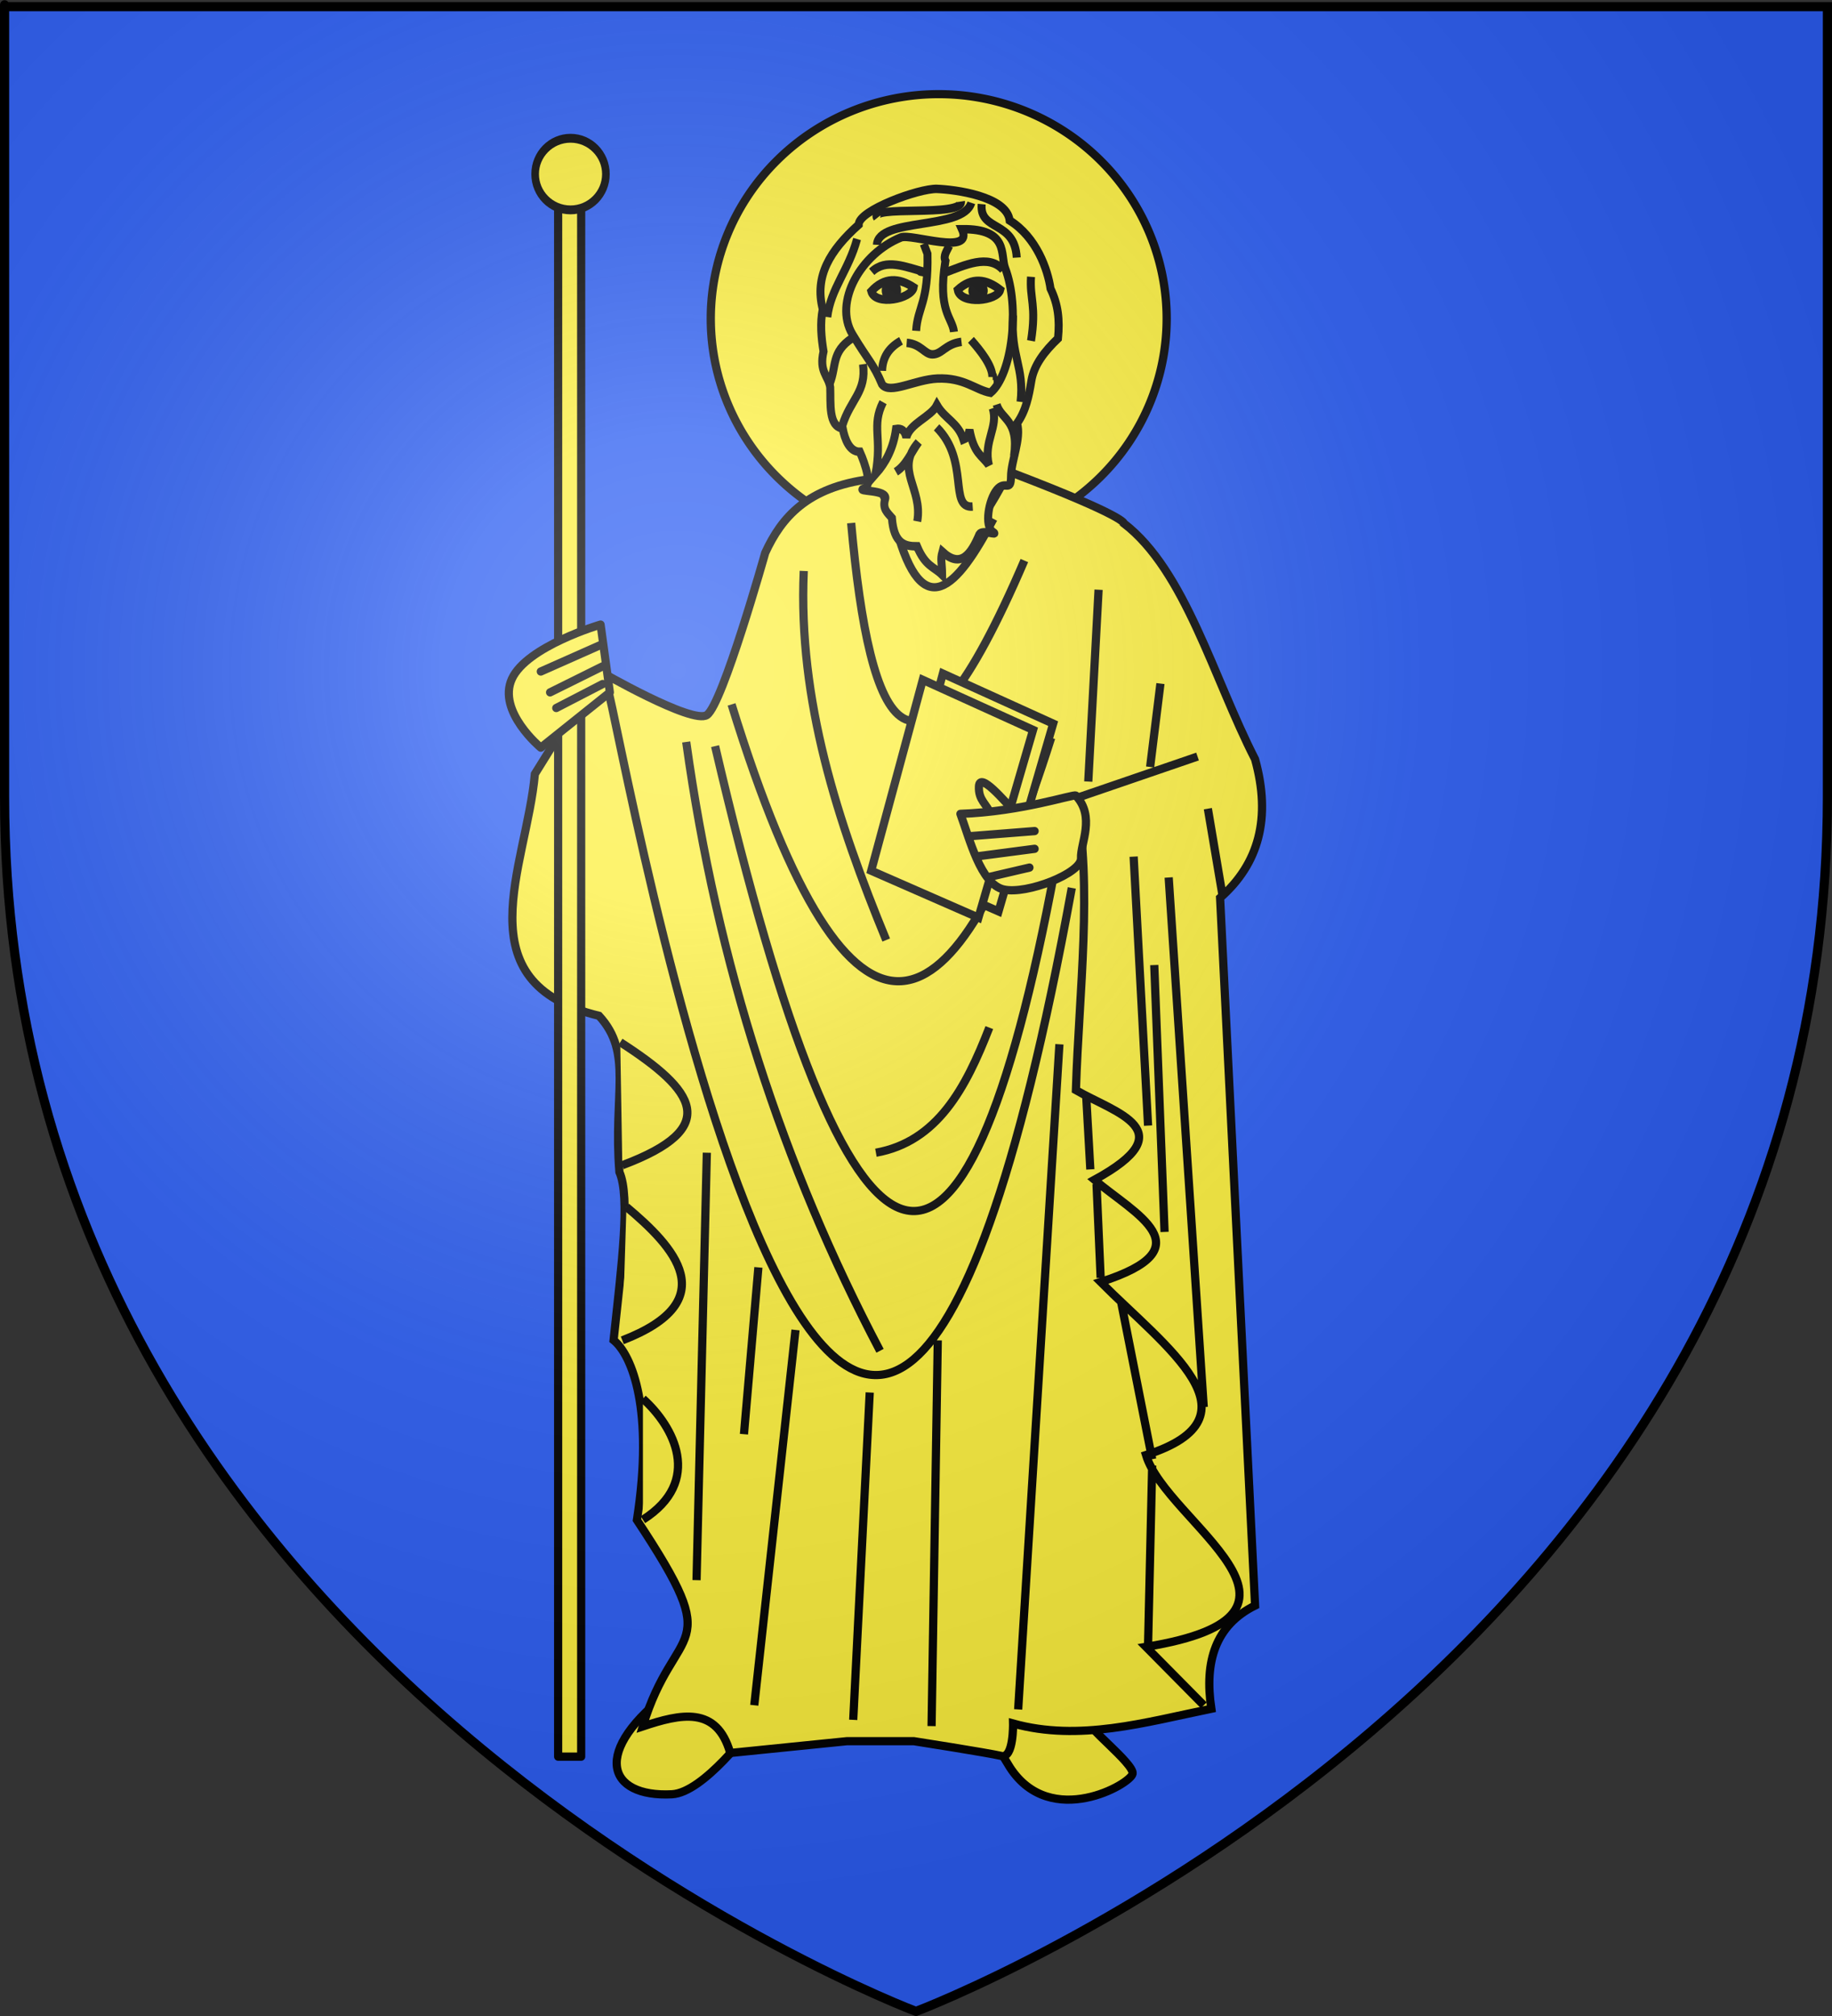
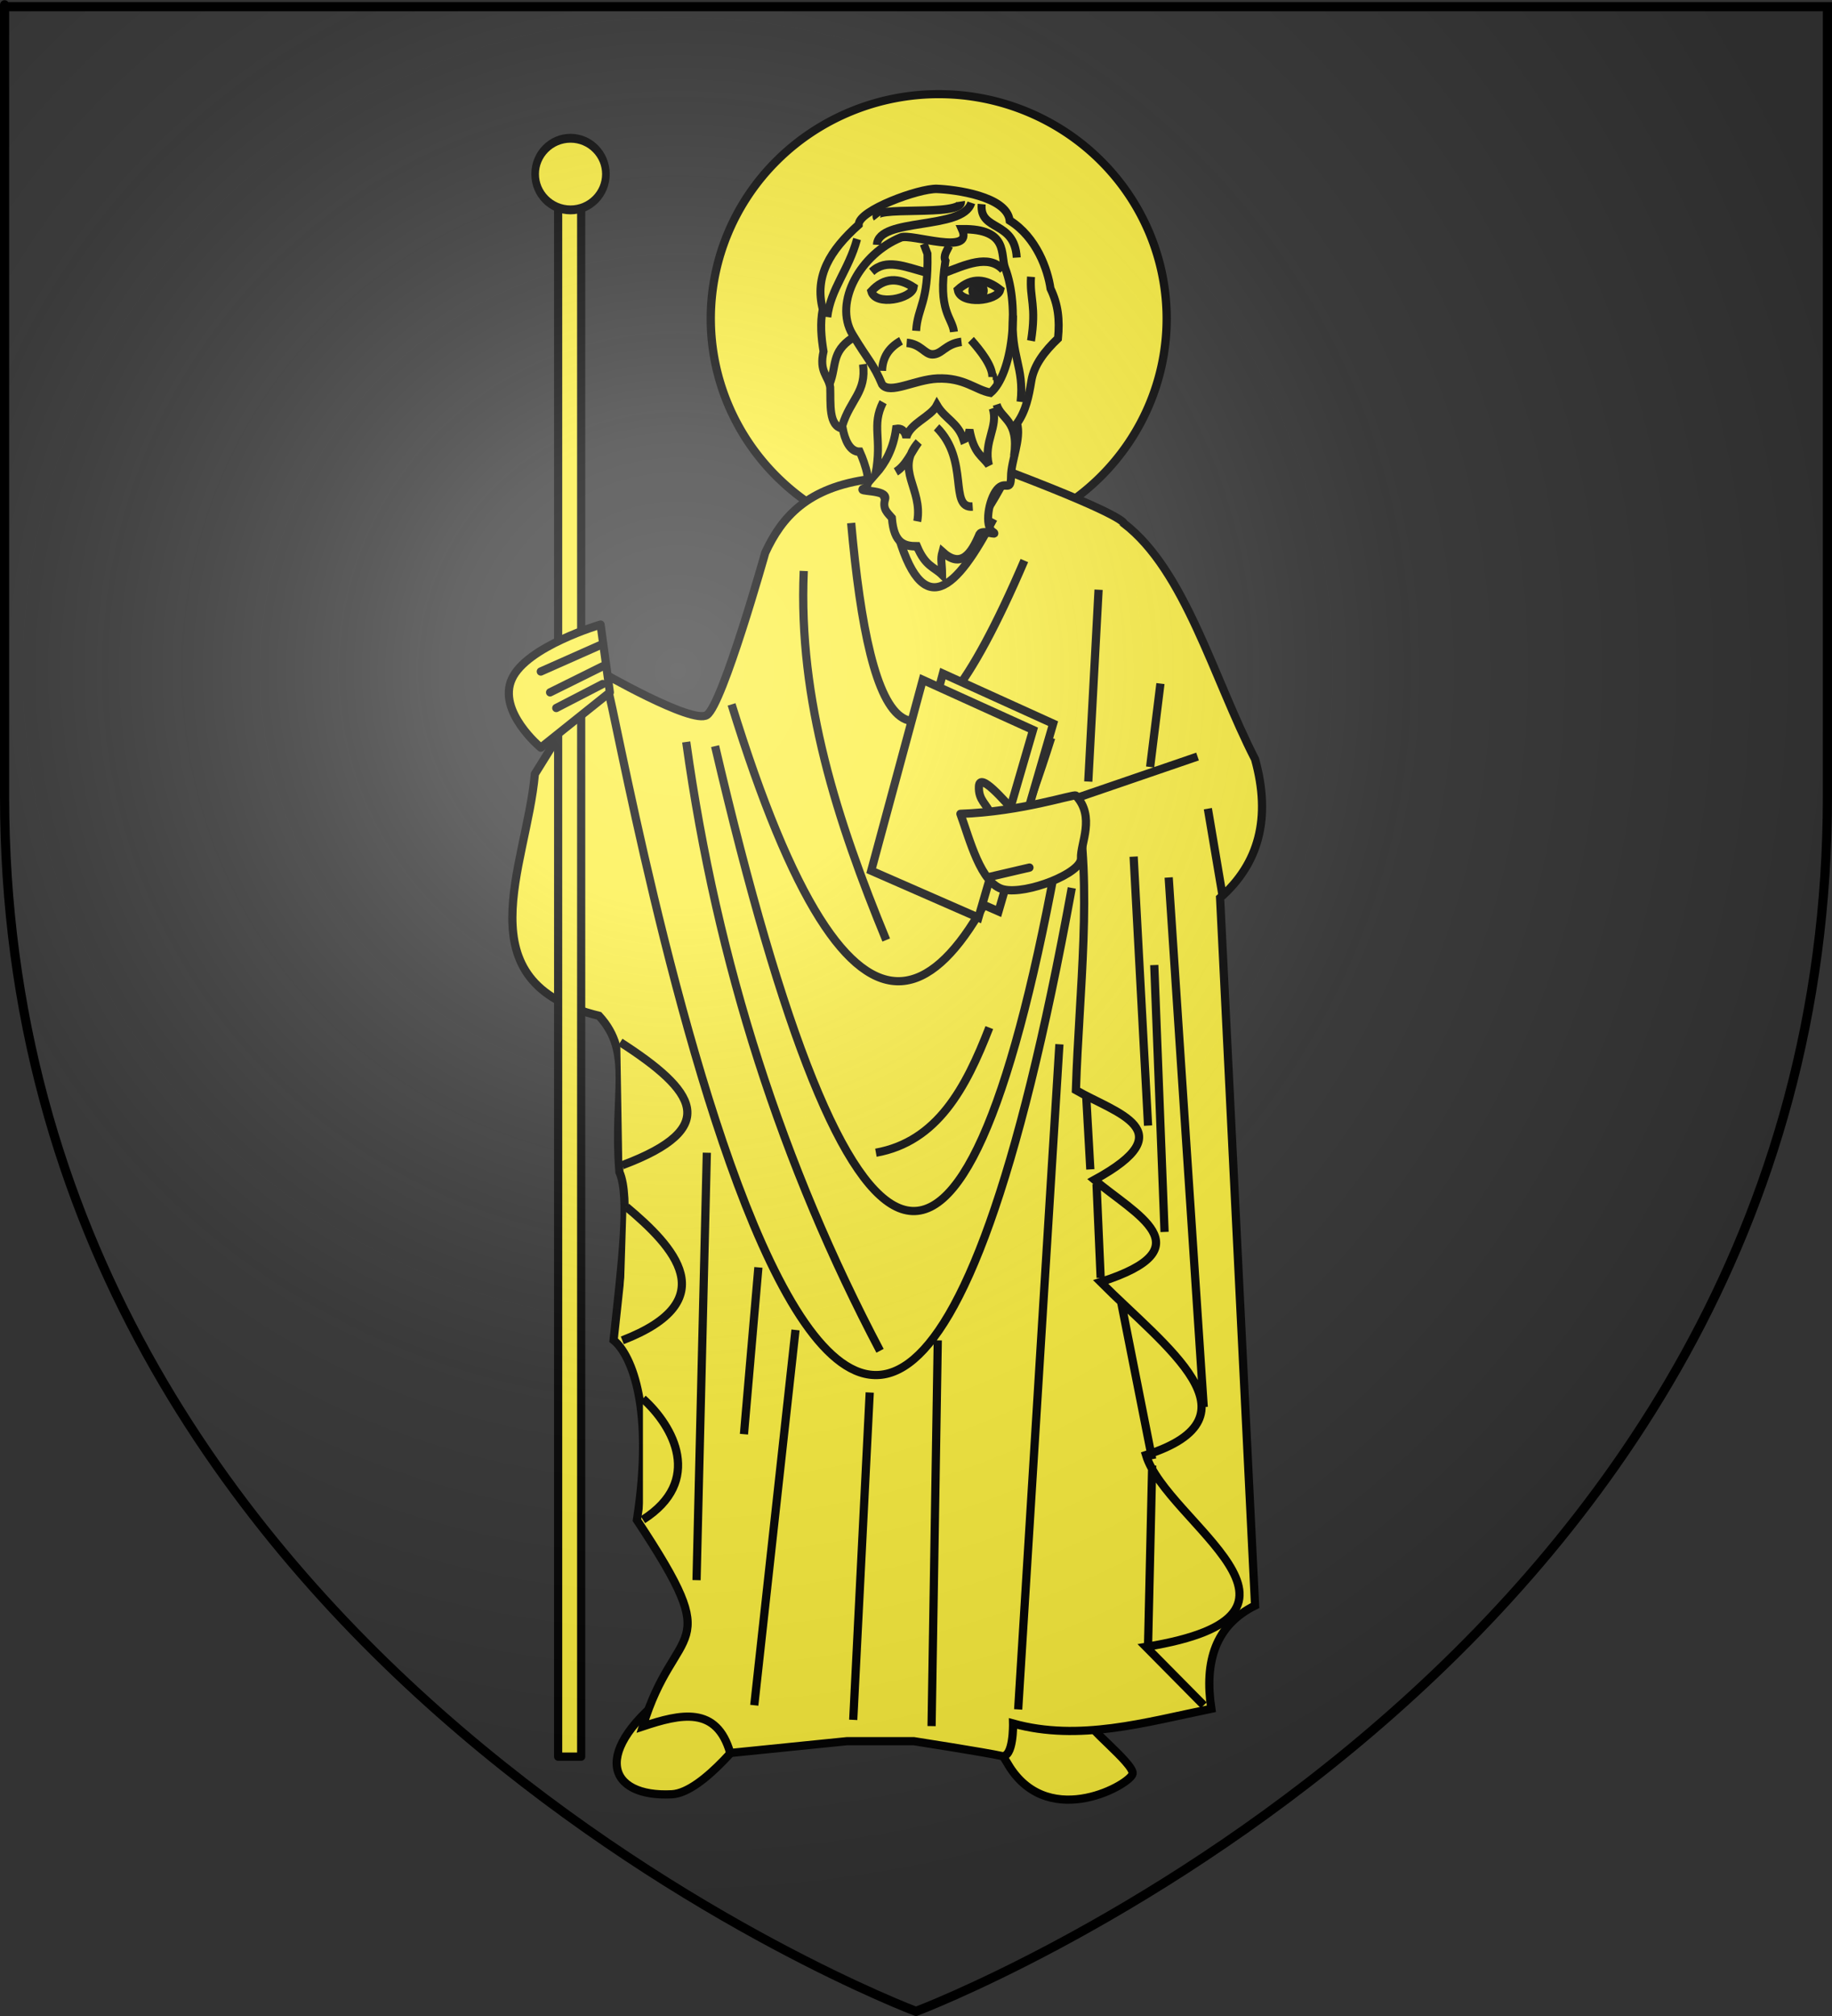
<svg xmlns="http://www.w3.org/2000/svg" xmlns:ns1="http://sodipodi.sourceforge.net/DTD/sodipodi-0.dtd" xmlns:ns2="http://www.inkscape.org/namespaces/inkscape" xmlns:xlink="http://www.w3.org/1999/xlink" height="660" width="600" version="1.0" id="svg2" ns1:version="0.32" ns2:version="0.45.1" ns1:docname="Blason_Saint_Jacques04.svg" ns1:docbase="C:\monAtelierGraphique\Blasons" ns2:export-filename="/Users/olivier/Desktop/Blason Rouge/Blason_Vide_3D.png" ns2:export-xdpi="144" ns2:export-ydpi="144" ns2:output_extension="org.inkscape.output.svg.inkscape">
  <rect width="100%" height="100%" fill="#333333" stroke="none" />
  <ns1:namedview ns2:window-height="750" ns2:window-width="1280" ns2:pageshadow="2" ns2:pageopacity="0.0" guidetolerance="10.0" gridtolerance="10.0" objecttolerance="10.0" borderopacity="1.0" bordercolor="#666666" pagecolor="#ffffff" id="base" showgrid="false" height="660px" ns2:zoom="0.22273864" ns2:cx="396.46229" ns2:cy="478.04383" ns2:window-x="-8" ns2:window-y="-8" ns2:current-layer="layer4" />
  <desc id="desc4">Flag of Canton of Valais (Wallis)</desc>
  <defs id="defs6">
    <linearGradient id="linearGradient2893">
      <stop style="stop-color:white;stop-opacity:0.314;" offset="0" id="stop2895" />
      <stop id="stop2897" offset="0.19" style="stop-color:white;stop-opacity:0.251;" />
      <stop style="stop-color:#6b6b6b;stop-opacity:0.125;" offset="0.6" id="stop2901" />
      <stop style="stop-color:black;stop-opacity:0.125;" offset="1" id="stop2899" />
    </linearGradient>
    <linearGradient id="linearGradient2885">
      <stop id="stop2887" offset="0" style="stop-color:white;stop-opacity:1;" />
      <stop style="stop-color:white;stop-opacity:1;" offset="0.229" id="stop2891" />
      <stop id="stop2889" offset="1" style="stop-color:black;stop-opacity:1;" />
    </linearGradient>
    <linearGradient id="linearGradient2955">
      <stop id="stop2867" offset="0" style="stop-color:#fd0000;stop-opacity:1;" />
      <stop style="stop-color:#e77275;stop-opacity:0.659;" offset="0.5" id="stop2873" />
      <stop style="stop-color:black;stop-opacity:0.323;" offset="1" id="stop2959" />
    </linearGradient>
    <radialGradient ns2:collect="always" xlink:href="#linearGradient2955" id="radialGradient2961" cx="225.524" cy="218.901" fx="225.524" fy="218.901" r="300" gradientTransform="matrix(-4.167939e-4,2.183,-1.884,-3.599562e-4,615.597,-289.121)" gradientUnits="userSpaceOnUse" />
    <polygon id="star" transform="scale(53,53)" points="0,-1 0.588,0.809 -0.951,-0.309 0.951,-0.309 -0.588,0.809 0,-1 " />
    <clipPath id="clip">
      <path d="M 0,-200 L 0,600 L 300,600 L 300,-200 L 0,-200 z " id="path10" />
    </clipPath>
    <radialGradient ns2:collect="always" xlink:href="#linearGradient2955" id="radialGradient1911" gradientUnits="userSpaceOnUse" gradientTransform="matrix(-4.167939e-4,2.183,-1.884,-3.599562e-4,615.597,-289.121)" cx="225.524" cy="218.901" fx="225.524" fy="218.901" r="300" />
    <radialGradient ns2:collect="always" xlink:href="#linearGradient2955" id="radialGradient2865" gradientUnits="userSpaceOnUse" gradientTransform="matrix(0,1.749,-1.593,-1.049767e-7,551.788,-191.29)" cx="225.524" cy="218.901" fx="225.524" fy="218.901" r="300" />
    <radialGradient ns2:collect="always" xlink:href="#linearGradient2955" id="radialGradient2871" gradientUnits="userSpaceOnUse" gradientTransform="matrix(0,1.386,-1.323,-5.741131e-8,-158.082,-109.541)" cx="225.524" cy="218.901" fx="225.524" fy="218.901" r="300" />
    <radialGradient ns2:collect="always" xlink:href="#linearGradient2893" id="radialGradient3163" gradientUnits="userSpaceOnUse" gradientTransform="matrix(1.353,0,0,1.349,-77.629,-85.747)" cx="221.445" cy="226.331" fx="221.445" fy="226.331" r="300" />
  </defs>
  <g ns2:groupmode="layer" id="layer3" ns2:label="Fond écu" style="display:inline" ns1:insensitive="true">
-     <path id="path2855" style="fill:#2b5df2;fill-opacity:1;fill-rule:evenodd;stroke:none;stroke-width:1px;stroke-linecap:butt;stroke-linejoin:miter;stroke-opacity:1" d="M 300,658.5 C 300,658.5 598.5,546.18 598.5,260.728 C 598.5,-24.723 598.5,2.176 598.5,2.176 L 1.5,2.176 L 1.5,260.728 C 1.5,546.18 300,658.5 300,658.5 z " ns1:nodetypes="cccccc" />
-   </g>
+     </g>
  <g ns2:groupmode="layer" id="layer4" ns2:label="Meubles" ns1:insensitive="true">
    <g id="g3423" transform="translate(-10.801,1.309)">
      <path transform="matrix(-0.711,0,0,0.7,491.017,13.412)" d="M 348 128 A 105 105 0 1 1  138,128 A 105 105 0 1 1  348 128 z" ns1:ry="105" ns1:rx="105" ns1:cy="128" ns1:cx="243" id="path6040" style="opacity:1;color:#000000;fill:#fcef3c;fill-opacity:1;fill-rule:evenodd;stroke:#000000;stroke-width:3.811;stroke-linecap:butt;stroke-linejoin:miter;marker:none;marker-start:none;marker-mid:none;marker-end:none;stroke-miterlimit:4;stroke-dasharray:none;stroke-dashoffset:0;stroke-opacity:1;visibility:visible;display:inline;overflow:visible" ns1:type="arc" />
      <path ns1:nodetypes="cscccsc" d="M 368.374,562.933 C 365.068,562.933 382.24,575.994 381.743,579.344 C 381.247,582.694 355.004,597.787 341.635,577.413 L 330.156,558.641 M 230.995,551.894 C 203.796,572.203 209.825,587.19 230.859,586.102 C 241.304,585.561 256.711,564.571 256.711,564.571" style="fill:#fcef3c;fill-opacity:1;fill-rule:evenodd;stroke:#000000;stroke-width:2.688;stroke-linecap:butt;stroke-linejoin:miter;stroke-miterlimit:4;stroke-dasharray:none;stroke-opacity:1;display:inline" id="path10380" />
      <path id="path7441" d="M 295.797,155.547 C 342.59,153.616 314.067,154.953 342.59,153.616 C 379.774,167.832 378.878,170.028 378.878,170.028 C 399.012,185.495 408.13,220.449 421.852,247.257 C 427.197,266.551 423.052,281.527 410.392,292.629 L 421.852,524.318 C 408.913,530.726 405.175,542.605 407.527,558.106 C 385.882,562.531 364.236,568.94 342.59,562.933 C 342.59,562.933 342.836,574.493 338.77,573.552 C 334.061,572.462 310.121,568.725 310.121,568.725 L 288.157,568.725 L 249.959,572.586 C 245.529,557.04 233.7,559.775 221.31,563.898 C 231.899,528.809 249.174,541.307 219.4,496.322 C 225.013,460.262 217.829,442.356 211.76,437.435 C 214.407,412.734 217.288,390.611 213.67,382.409 C 211.594,356.414 218.207,343.483 206.985,331.244 C 161.999,320.351 183.292,282.422 185.976,252.084 L 206.985,218.296 C 206.985,218.296 237.606,235.978 242.319,232.777 C 247.486,229.266 261.418,179.681 261.418,179.681 C 266.781,168.011 275.255,158.191 295.797,155.547 z " style="fill:#fcef3c;fill-opacity:1;fill-rule:evenodd;stroke:#000000;stroke-width:2.688;stroke-linecap:butt;stroke-linejoin:miter;stroke-miterlimit:4;stroke-dasharray:none;stroke-opacity:1;display:inline" />
      <path d="M 344.264,558.326 L 357.769,340.57 M 403.012,246.369 L 363.171,260.021 C 368.702,289.081 364.196,323.215 363.171,355.588 C 376.27,363.134 398.958,368.74 369.249,384.941 C 382.326,396.09 406.142,407.239 371.275,418.389 C 392.377,439.607 425.19,462.516 386.13,475.046 C 392.718,497.016 451.622,527.212 386.13,537.847 L 405.038,556.961 M 366.548,357.636 L 367.898,381.527 M 369.924,386.306 L 371.275,417.024 M 378.027,425.215 L 388.156,476.412 M 388.156,478.459 L 386.806,537.165 M 386.806,367.192 L 382.079,279.135 M 392.208,402.006 L 388.831,314.631 M 405.038,459.346 L 393.558,285.961 M 317.929,437.502 L 315.903,563.787 M 295.645,454.568 L 290.243,561.739 M 339.537,156.263 C 324.569,184.706 311.067,189.438 299.697,159.676 M 336.161,168.55 C 324.138,191.584 312.874,203.11 304.424,171.963 M 346.29,182.203 C 309.705,267.46 295.711,238.528 289.568,169.916 M 355.068,240.225 C 324.198,338.125 290.256,358.412 250.403,229.303 M 274.037,185.616 C 272.194,228.083 285.066,267.576 301.048,306.439 M 356.419,282.548 C 326.427,443.668 289.398,433.153 245.001,242.956 M 361.821,289.374 C 290.546,680.043 213.072,230.885 209.887,224.525 M 235.547,241.591 C 245.67,314.539 267.292,380.708 299.022,440.915 M 271.336,434.089 L 257.831,556.961 M 242.3,376.067 L 238.924,516.003 M 334.811,335.109 C 327.143,354.886 317.784,372.465 297.671,376.067 M 259.181,413.611 L 254.455,468.22 M 411.115,291.422 L 406.388,263.434 M 390.857,222.477 L 387.481,249.782 M 367.223,254.56 L 370.599,191.759 M 213.939,339.888 C 238.579,355.751 247.298,367.921 214.614,380.162 M 215.965,393.815 C 231.447,406.784 248.215,424.532 214.614,437.502 M 221.367,456.616 C 231.456,465.655 241.19,483.611 221.367,496.207" style="fill:#fcef3c;fill-opacity:1;fill-rule:evenodd;stroke:#000000;stroke-width:2.688;stroke-linecap:butt;stroke-linejoin:miter;stroke-miterlimit:4;stroke-dasharray:none;stroke-opacity:1;display:inline" id="path7439" />
      <g transform="matrix(-1.337,0,0,1.352,804.791,-203.867)" style="stroke-width:2;stroke-miterlimit:4;stroke-dasharray:none;display:inline" id="g19152">
-         <path style="fill:#fcef3c;fill-opacity:1;fill-rule:nonzero;stroke:#000000;stroke-width:2;stroke-linecap:round;stroke-linejoin:round;stroke-miterlimit:4;stroke-dasharray:none;stroke-dashoffset:12;stroke-opacity:1" d="M 451.495,198.783 L 457.137,198.783 L 457.137,575.188 L 451.495,575.188 L 451.495,198.783 z " id="rect18176" />
+         <path style="fill:#fcef3c;fill-opacity:1;fill-rule:nonzero;stroke:#000000;stroke-width:2;stroke-linecap:round;stroke-linejoin:round;stroke-miterlimit:4;stroke-dasharray:none;stroke-dashoffset:12;stroke-opacity:1" d="M 451.495,198.783 L 457.137,198.783 L 457.137,575.188 L 451.495,575.188 z " id="rect18176" />
        <g style="stroke-width:2;stroke-miterlimit:4;stroke-dasharray:none" id="g17193">
          <path ns1:nodetypes="ccccc" id="path12332" d="M 335.876,325.052 L 362.897,312.931 L 375.524,359.145 L 349.26,370.509 L 335.876,325.052 z " style="fill:#fcef3c;fill-opacity:1;fill-rule:evenodd;stroke:#000000;stroke-width:2;stroke-linecap:butt;stroke-linejoin:miter;stroke-miterlimit:4;stroke-dasharray:none;stroke-opacity:1" />
          <path ns1:nodetypes="ccccc" id="path17191" d="M 340.8,326.568 L 367.822,314.446 L 380.449,360.66 L 354.185,372.024 L 340.8,326.568 z " style="fill:#fcef3c;fill-opacity:1;fill-rule:evenodd;stroke:#000000;stroke-width:2;stroke-linecap:butt;stroke-linejoin:miter;stroke-miterlimit:4;stroke-dasharray:none;stroke-opacity:1" />
        </g>
        <path style="fill:#fcef3c;fill-opacity:1;fill-rule:evenodd;stroke:#000000;stroke-width:2;stroke-linecap:butt;stroke-linejoin:miter;stroke-miterlimit:4;stroke-dasharray:none;stroke-opacity:1" d="M 345.22,346.518 C 347.745,343.866 353.862,336.611 354.058,340.205 C 354.248,343.677 352.101,344.435 351.028,347.276" id="path13305" ns1:nodetypes="czz" />
        <path style="fill:#fcef3c;fill-opacity:1;fill-rule:evenodd;stroke:#000000;stroke-width:2;stroke-linecap:butt;stroke-linejoin:round;stroke-miterlimit:4;stroke-dasharray:none;stroke-opacity:1" d="M 330.32,342.477 C 330.754,342.017 343.546,346.374 358.604,346.893 C 356.362,352.845 353.66,363.934 347.998,365.206 C 342.335,366.478 328.889,361.241 329.057,357.63 C 329.225,354.03 325.475,347.611 330.32,342.477 z " id="path12330" ns1:nodetypes="cczzs" />
        <path style="fill:#fcef3c;fill-opacity:1;fill-rule:evenodd;stroke:#000000;stroke-width:2;stroke-linecap:round;stroke-linejoin:round;stroke-miterlimit:4;stroke-dasharray:none;stroke-opacity:1" d="M 446.74,301.061 C 446.74,301.061 464.796,306.301 468.458,314.193 C 472.12,322.085 461.387,330.861 461.387,330.861 L 444.467,317.476 L 446.74,301.061 z " id="path12334" ns1:nodetypes="czccc" />
-         <path style="fill:none;fill-rule:evenodd;stroke:#000000;stroke-width:2;stroke-linecap:round;stroke-linejoin:miter;stroke-miterlimit:4;stroke-dasharray:none;stroke-opacity:1" d="M 340.421,351.064 L 356.584,352.326" id="path14276" />
-         <path style="fill:none;fill-rule:evenodd;stroke:#000000;stroke-width:2;stroke-linecap:round;stroke-linejoin:miter;stroke-miterlimit:4;stroke-dasharray:none;stroke-opacity:1" d="M 340.421,355.357 L 354.058,357.125" id="path14278" />
        <path style="fill:none;fill-rule:evenodd;stroke:#000000;stroke-width:2;stroke-linecap:round;stroke-linejoin:miter;stroke-miterlimit:4;stroke-dasharray:none;stroke-opacity:1" d="M 341.684,359.903 L 351.533,362.175" id="path14280" />
        <path style="fill:#fcef3c;fill-opacity:1;fill-rule:evenodd;stroke:#000000;stroke-width:2;stroke-linecap:round;stroke-linejoin:round;stroke-miterlimit:4;stroke-dasharray:none;stroke-opacity:1" d="M 461.387,312.425 L 446.993,306.112" id="path17197" />
        <path style="fill:#fcef3c;fill-opacity:1;fill-rule:evenodd;stroke:#000000;stroke-width:2;stroke-linecap:round;stroke-linejoin:round;stroke-miterlimit:4;stroke-dasharray:none;stroke-opacity:1" d="M 459.114,317.476 L 446.235,311.163" id="path17199" />
        <path style="fill:#fcef3c;fill-opacity:1;fill-rule:evenodd;stroke:#000000;stroke-width:2;stroke-linecap:round;stroke-linejoin:round;stroke-miterlimit:4;stroke-dasharray:none;stroke-opacity:1" d="M 457.599,321.264 L 446.235,315.456" id="path17201" />
        <path transform="matrix(0.88,0,0,1.01,64.307,6.25)" style="fill:#fcef3c;fill-opacity:1;fill-rule:nonzero;stroke:#000000;stroke-width:2.121;stroke-linecap:round;stroke-linejoin:round;stroke-miterlimit:4;stroke-dasharray:none;stroke-dashoffset:12;stroke-opacity:1" d="M 452.801,183.884 C 452.801,188.623 448.389,192.47 442.952,192.47 C 437.515,192.47 433.103,188.623 433.103,183.884 C 433.103,179.144 437.515,175.297 442.952,175.297 C 448.389,175.297 452.801,179.144 452.801,183.884 z " id="path18174" />
      </g>
      <g style="stroke:#000000;stroke-width:4.224;stroke-miterlimit:4;stroke-dasharray:none;stroke-opacity:1;display:inline" transform="matrix(-0.619,0,0,0.655,991.493,-5.939)" id="g9610">
        <path style="color:#000000;fill:#fcef3c;fill-opacity:1;fill-rule:evenodd;stroke:#000000;stroke-width:4.224;stroke-linecap:butt;stroke-linejoin:miter;marker:none;marker-start:none;marker-mid:none;marker-end:none;stroke-miterlimit:4;stroke-dasharray:none;stroke-dashoffset:0;stroke-opacity:1;visibility:visible;display:inline;overflow:visible" d="M 1127.013,251.147 C 1132.511,253.016 1114.358,251.46 1115.976,256.477 C 1117.593,261.494 1114.611,263.445 1112.416,265.921 C 1111.34,279.035 1105.452,280.119 1099.132,280.123 C 1094.7,290.168 1090.268,290.253 1085.836,294.337 C 1085.93,287.908 1086.834,286.859 1085.684,282.919 C 1075.908,291.308 1070.582,284.12 1066.079,274.054 C 1064.544,271.546 1055.506,275.123 1058.975,272.964 C 1063.675,270.04 1061.179,256.731 1056.837,251.815 C 1052.494,246.898 1049.459,253.379 1049.401,245.293 C 1049.343,237.208 1043.862,226.386 1046.197,218.664 C 1041.496,212.398 1039.943,205.04 1038.644,197.525 C 1037.232,189.356 1031.537,182.56 1024.529,176.219 C 1023.557,166.744 1024.474,159.246 1028.501,151.319 C 1029.911,141.985 1035.804,125.715 1050.116,117.271 C 1051.626,105.163 1079.116,101.792 1088.567,101.477 C 1098.019,101.163 1130.21,112.232 1129.983,119.364 C 1145.213,132.248 1153.488,145.196 1149.002,161.615 C 1150.467,168.52 1149.824,175.631 1148.583,182.726 C 1151.063,193.003 1146.038,194.783 1145.046,200.657 C 1144.745,208.657 1146.09,220.12 1138.446,221.227 C 1137.38,226.484 1134.884,232.96 1129.387,232.876 C 1129.387,232.876 1121.515,249.279 1127.013,251.147 z " id="path8639" />
        <path ns1:nodetypes="cscscssc" style="color:#000000;fill:#fcef3c;fill-opacity:1;fill-rule:evenodd;stroke:#000000;stroke-width:4.224;stroke-linecap:butt;stroke-linejoin:miter;marker:none;marker-start:none;marker-mid:none;marker-end:none;stroke-miterlimit:4;stroke-dasharray:none;stroke-dashoffset:0;stroke-opacity:1;visibility:visible;display:inline;overflow:visible" d="M 1075.353,121.624 C 1050.31,121.316 1055.161,134.539 1052.499,141.086 C 1044.553,160.623 1048.736,194.234 1060.242,203.379 C 1068.298,201.937 1074.183,195.711 1088.38,196.282 C 1100.163,196.756 1113.486,204.361 1117.602,199.207 C 1122.314,188.661 1124.616,187.806 1133.274,174.168 C 1143.502,158.057 1128.743,133.819 1107.663,125.755 C 1102.128,123.638 1068.867,135.143 1075.353,121.624 z " id="path3168" />
        <path style="fill:none;fill-opacity:0.75;fill-rule:evenodd;stroke:#000000;stroke-width:4.224;stroke-linecap:butt;stroke-linejoin:miter;stroke-miterlimit:4;stroke-dasharray:none;stroke-opacity:1;display:inline" d="M 1120.246,116.037 C 1125.211,109.313 1074.667,115.822 1075.875,107.782" id="path3212" ns1:nodetypes="cc" />
        <path style="fill:none;fill-opacity:0.75;fill-rule:evenodd;stroke:#000000;stroke-width:4.224;stroke-linecap:butt;stroke-linejoin:miter;stroke-miterlimit:4;stroke-dasharray:none;stroke-opacity:1;display:inline" d="M 1046.374,135.815 C 1047.453,117.008 1066.176,122.872 1064.916,109.124" id="path3214" ns1:nodetypes="cc" />
        <path style="fill:none;fill-opacity:0.75;fill-rule:evenodd;stroke:#000000;stroke-width:4.224;stroke-linecap:butt;stroke-linejoin:miter;stroke-miterlimit:4;stroke-dasharray:none;stroke-opacity:1;display:inline" d="M 1070.408,108.431 C 1074.825,122.338 1119.654,115.53 1120.343,129.436" id="path3216" ns1:nodetypes="cc" />
        <path style="fill:none;fill-opacity:0.75;fill-rule:evenodd;stroke:#000000;stroke-width:4.224;stroke-linecap:butt;stroke-linejoin:miter;stroke-miterlimit:4;stroke-dasharray:none;stroke-opacity:1;display:inline" d="M 1059.092,211.09 C 1055.913,220.59 1064.14,227.59 1061.092,239.59 C 1064.675,234.639 1068.984,234.043 1071.365,221.883 C 1071.828,223.655 1071.582,225.605 1074.561,226.748 C 1077.546,218.153 1084.302,216.51 1088.592,209.59 C 1091.817,215.501 1103.042,218.696 1104.766,225.772 C 1105.526,222.215 1107.468,221.023 1110.226,221.464 C 1111.636,231.218 1115.692,238.326 1121.092,244.09 C 1117.416,225.59 1123.419,220.09 1117.092,208.09" id="path3186" ns1:nodetypes="ccccccccc" />
        <path style="fill:none;fill-opacity:1;fill-rule:evenodd;stroke:#000000;stroke-width:4.224;stroke-linecap:butt;stroke-linejoin:miter;stroke-miterlimit:4;stroke-dasharray:none;stroke-opacity:1;display:inline" d="M 1055.092,151.928 C 1062.592,146.382 1070.092,145.487 1077.592,151.928 C 1076.092,159.584 1056.592,157.59 1055.092,151.928 z " id="path2275" ns1:nodetypes="ccc" />
        <path style="fill:none;fill-opacity:1;fill-rule:evenodd;stroke:#000000;stroke-width:4.224;stroke-linecap:butt;stroke-linejoin:miter;stroke-miterlimit:4;stroke-dasharray:none;stroke-opacity:1;display:inline" d="M 1100.908,150.684 C 1108.864,145.816 1116.414,145.581 1123.322,152.653 C 1121.157,160.148 1101.907,156.455 1100.908,150.684 z " id="path2277" ns1:nodetypes="ccc" />
        <path style="fill:none;fill-opacity:0.75;fill-rule:evenodd;stroke:#000000;stroke-width:4.224;stroke-linecap:butt;stroke-linejoin:miter;stroke-miterlimit:4;stroke-dasharray:none;stroke-opacity:1;display:inline" d="M 1075.592,177.928 C 1084.254,178.991 1085.916,184.261 1091.078,184.18 C 1095.082,184.118 1097.087,179.041 1104.592,178.428" id="path3152" ns1:nodetypes="csc" />
        <path style="fill:none;fill-opacity:0.75;fill-rule:evenodd;stroke:#000000;stroke-width:4.224;stroke-linecap:butt;stroke-linejoin:miter;stroke-miterlimit:4;stroke-dasharray:none;stroke-opacity:1;display:inline" d="M 1079.592,172.928 C 1080.408,165.791 1088.41,162.66 1084.092,137.428 C 1085.377,134.928 1083.299,132.428 1082.092,129.928" id="path3154" ns1:nodetypes="ccc" />
        <path style="fill:none;fill-opacity:0.75;fill-rule:evenodd;stroke:#000000;stroke-width:4.224;stroke-linecap:butt;stroke-linejoin:miter;stroke-miterlimit:4;stroke-dasharray:none;stroke-opacity:1;display:inline" d="M 1099.592,172.428 C 1098.845,160.527 1093.006,158.494 1093.592,133.928 L 1095.592,128.928" id="path3156" ns1:nodetypes="cc" />
        <path style="fill:none;fill-opacity:0.75;fill-rule:evenodd;stroke:#000000;stroke-width:4.224;stroke-linecap:butt;stroke-linejoin:miter;stroke-miterlimit:4;stroke-dasharray:none;stroke-opacity:1;display:inline" d="M 1053.592,141.928 C 1061.266,133.785 1074.084,139.738 1084.592,143.428" id="path3158" ns1:nodetypes="cc" />
-         <path style="fill:none;fill-opacity:0.75;fill-rule:evenodd;stroke:#000000;stroke-width:4.224;stroke-linecap:butt;stroke-linejoin:miter;stroke-miterlimit:4;stroke-dasharray:none;stroke-opacity:1;display:inline" d="M 1093.592,143.428 C 1096.758,142.928 1099.925,142.428 1093.592,143.428 z " id="path3160" />
        <path style="fill:none;fill-opacity:0.75;fill-rule:evenodd;stroke:#000000;stroke-width:4.224;stroke-linecap:butt;stroke-linejoin:miter;stroke-miterlimit:4;stroke-dasharray:none;stroke-opacity:1;display:inline" d="M 1123.092,142.928 C 1115.445,136.135 1105.842,140.292 1093.592,143.428" id="path3162" ns1:nodetypes="cc" />
        <path style="fill:none;fill-opacity:0.75;fill-rule:evenodd;stroke:#000000;stroke-width:4.224;stroke-linecap:butt;stroke-linejoin:miter;stroke-miterlimit:4;stroke-dasharray:none;stroke-opacity:1;display:inline" d="M 1070.592,176.928 C 1065.416,182.428 1059.122,190.049 1059.263,195.549" id="path3164" ns1:nodetypes="cc" />
        <path style="fill:none;fill-opacity:0.75;fill-rule:evenodd;stroke:#000000;stroke-width:4.224;stroke-linecap:butt;stroke-linejoin:miter;stroke-miterlimit:4;stroke-dasharray:none;stroke-opacity:1;display:inline" d="M 1107.592,177.428 C 1114.431,181.025 1117.416,186.165 1117.592,192.428" id="path3166" ns1:nodetypes="cc" />
        <path ns1:type="arc" style="opacity:1;color:#000000;fill:#000000;fill-opacity:1;fill-rule:evenodd;stroke:#000000;stroke-width:5.729;stroke-linecap:butt;stroke-linejoin:miter;marker:none;marker-start:none;marker-mid:none;marker-end:none;stroke-miterlimit:4;stroke-dasharray:none;stroke-dashoffset:0;stroke-opacity:1;visibility:visible;display:inline;overflow:visible" id="path3170" ns1:cx="217.5" ns1:cy="121" ns1:rx="5" ns1:ry="3" d="M 222.5 121 A 5 3 0 1 1  212.5,121 A 5 3 0 1 1  222.5 121 z" transform="matrix(0.65,0,0,0.837,925.45,51.066)" />
-         <path ns1:type="arc" style="opacity:1;color:#000000;fill:#000000;fill-opacity:1;fill-rule:evenodd;stroke:#000000;stroke-width:5.133;stroke-linecap:butt;stroke-linejoin:miter;marker:none;marker-start:none;marker-mid:none;marker-end:none;stroke-miterlimit:4;stroke-dasharray:none;stroke-dashoffset:0;stroke-opacity:1;visibility:visible;display:inline;overflow:visible" id="path3172" ns1:cx="217.5" ns1:cy="121" ns1:rx="5" ns1:ry="3" d="M 222.5 121 A 5 3 0 1 1  212.5,121 A 5 3 0 1 1  222.5 121 z" transform="matrix(0.674,0,0,1.004,966.084,30.74)" />
        <path style="fill:none;fill-opacity:0.75;fill-rule:evenodd;stroke:#000000;stroke-width:4.224;stroke-linecap:butt;stroke-linejoin:miter;stroke-miterlimit:4;stroke-dasharray:none;stroke-opacity:1;display:inline" d="M 1038.806,145.428 C 1039.612,156.474 1035.809,159.769 1038.806,177.428" id="path3178" ns1:nodetypes="cc" />
        <path style="fill:none;fill-opacity:0.75;fill-rule:evenodd;stroke:#000000;stroke-width:4.224;stroke-linecap:butt;stroke-linejoin:miter;stroke-miterlimit:4;stroke-dasharray:none;stroke-opacity:1;display:inline" d="M 1058.592,196.428 C 1058.425,196.428 1058.258,196.428 1058.592,196.428 z " id="path3182" />
        <path style="fill:none;fill-opacity:0.75;fill-rule:evenodd;stroke:#000000;stroke-width:4.224;stroke-linecap:butt;stroke-linejoin:miter;stroke-miterlimit:4;stroke-dasharray:none;stroke-opacity:1;display:inline" d="M 1059.092,194.928 C 1058.925,194.928 1058.758,194.928 1059.092,194.928 z " id="path3184" />
        <path style="fill:none;fill-opacity:0.75;fill-rule:evenodd;stroke:#000000;stroke-width:4.224;stroke-linecap:butt;stroke-linejoin:miter;stroke-miterlimit:4;stroke-dasharray:none;stroke-opacity:1;display:inline" d="M 1088.765,220.663 C 1071.159,237.177 1082.531,261.197 1069.673,260.261" id="path3188" ns1:nodetypes="cc" />
        <path style="fill:none;fill-opacity:0.75;fill-rule:evenodd;stroke:#000000;stroke-width:4.224;stroke-linecap:butt;stroke-linejoin:miter;stroke-miterlimit:4;stroke-dasharray:none;stroke-opacity:1;display:inline" d="M 1099.004,267.65 C 1095.914,251.107 1111.184,241.946 1098.297,228.052 C 1102.226,233.079 1104.713,239.549 1110.318,242.901" id="path3190" ns1:nodetypes="ccc" />
        <path style="fill:none;fill-opacity:0.75;fill-rule:evenodd;stroke:#000000;stroke-width:4.224;stroke-linecap:butt;stroke-linejoin:miter;stroke-miterlimit:4;stroke-dasharray:none;stroke-opacity:1;display:inline" d="M 1057.003,209.245 C 1054.616,216.906 1045.09,216.768 1047.789,234.979" id="path3194" ns1:nodetypes="cc" />
        <path style="fill:none;fill-opacity:0.75;fill-rule:evenodd;stroke:#000000;stroke-width:4.224;stroke-linecap:butt;stroke-linejoin:miter;stroke-miterlimit:4;stroke-dasharray:none;stroke-opacity:1;display:inline" d="M 1127.706,189.111 C 1125.748,203.031 1134.411,206.642 1138.666,219.87" id="path3196" ns1:nodetypes="cc" />
        <path style="fill:none;fill-opacity:0.75;fill-rule:evenodd;stroke:#000000;stroke-width:4.224;stroke-linecap:butt;stroke-linejoin:miter;stroke-miterlimit:4;stroke-dasharray:none;stroke-opacity:1;display:inline" d="M 1133.37,176.022 C 1144.657,183.096 1141.547,189.937 1145.391,199.003" id="path3198" ns1:nodetypes="cc" />
        <path style="fill:none;fill-opacity:0.75;fill-rule:evenodd;stroke:#000000;stroke-width:4.224;stroke-linecap:butt;stroke-linejoin:miter;stroke-miterlimit:4;stroke-dasharray:none;stroke-opacity:1;display:inline" d="M 1146.592,165.535 C 1144.788,151.271 1135.352,142.253 1130.842,126.535" id="path3200" ns1:nodetypes="cc" />
        <path style="fill:none;fill-opacity:0.75;fill-rule:evenodd;stroke:#000000;stroke-width:4.224;stroke-linecap:butt;stroke-linejoin:miter;stroke-miterlimit:4;stroke-dasharray:none;stroke-opacity:1;display:inline" d="M 1044.342,207.928 C 1042.26,190.316 1049.656,185.449 1048.342,164.678" id="path3202" ns1:nodetypes="cc" />
      </g>
    </g>
  </g>
  <g ns2:groupmode="layer" id="layer2" ns2:label="Reflet final" ns1:insensitive="true" style="display:inline">
    <path ns1:nodetypes="cccccc" d="M 300,658.5 C 300,658.5 598.5,546.18 598.5,260.728 C 598.5,-24.723 598.5,2.176 598.5,2.176 L 1.5,2.176 L 1.5,260.728 C 1.5,546.18 300,658.5 300,658.5 z " style="opacity:1;fill:url(#radialGradient3163);fill-opacity:1;fill-rule:evenodd;stroke:none;stroke-width:1px;stroke-linecap:butt;stroke-linejoin:miter;stroke-opacity:1" id="path2875" ns2:export-xdpi="144" ns2:export-ydpi="144" />
  </g>
  <g ns2:groupmode="layer" id="layer1" ns2:label="Contour final" style="display:inline" ns1:insensitive="true">
    <path ns1:nodetypes="cccccc" d="M 300,658.5 C 300,658.5 1.5,546.18 1.5,260.728 C 1.5,-24.723 1.5,2.176 1.5,2.176 L 598.5,2.176 L 598.5,260.728 C 598.5,546.18 300,658.5 300,658.5 z " style="opacity:1;fill:none;fill-opacity:1;fill-rule:evenodd;stroke:#000000;stroke-width:3;stroke-linecap:butt;stroke-linejoin:miter;stroke-miterlimit:4;stroke-dasharray:none;stroke-opacity:1" id="path1411" ns2:export-xdpi="144" ns2:export-ydpi="144" />
  </g>
</svg>